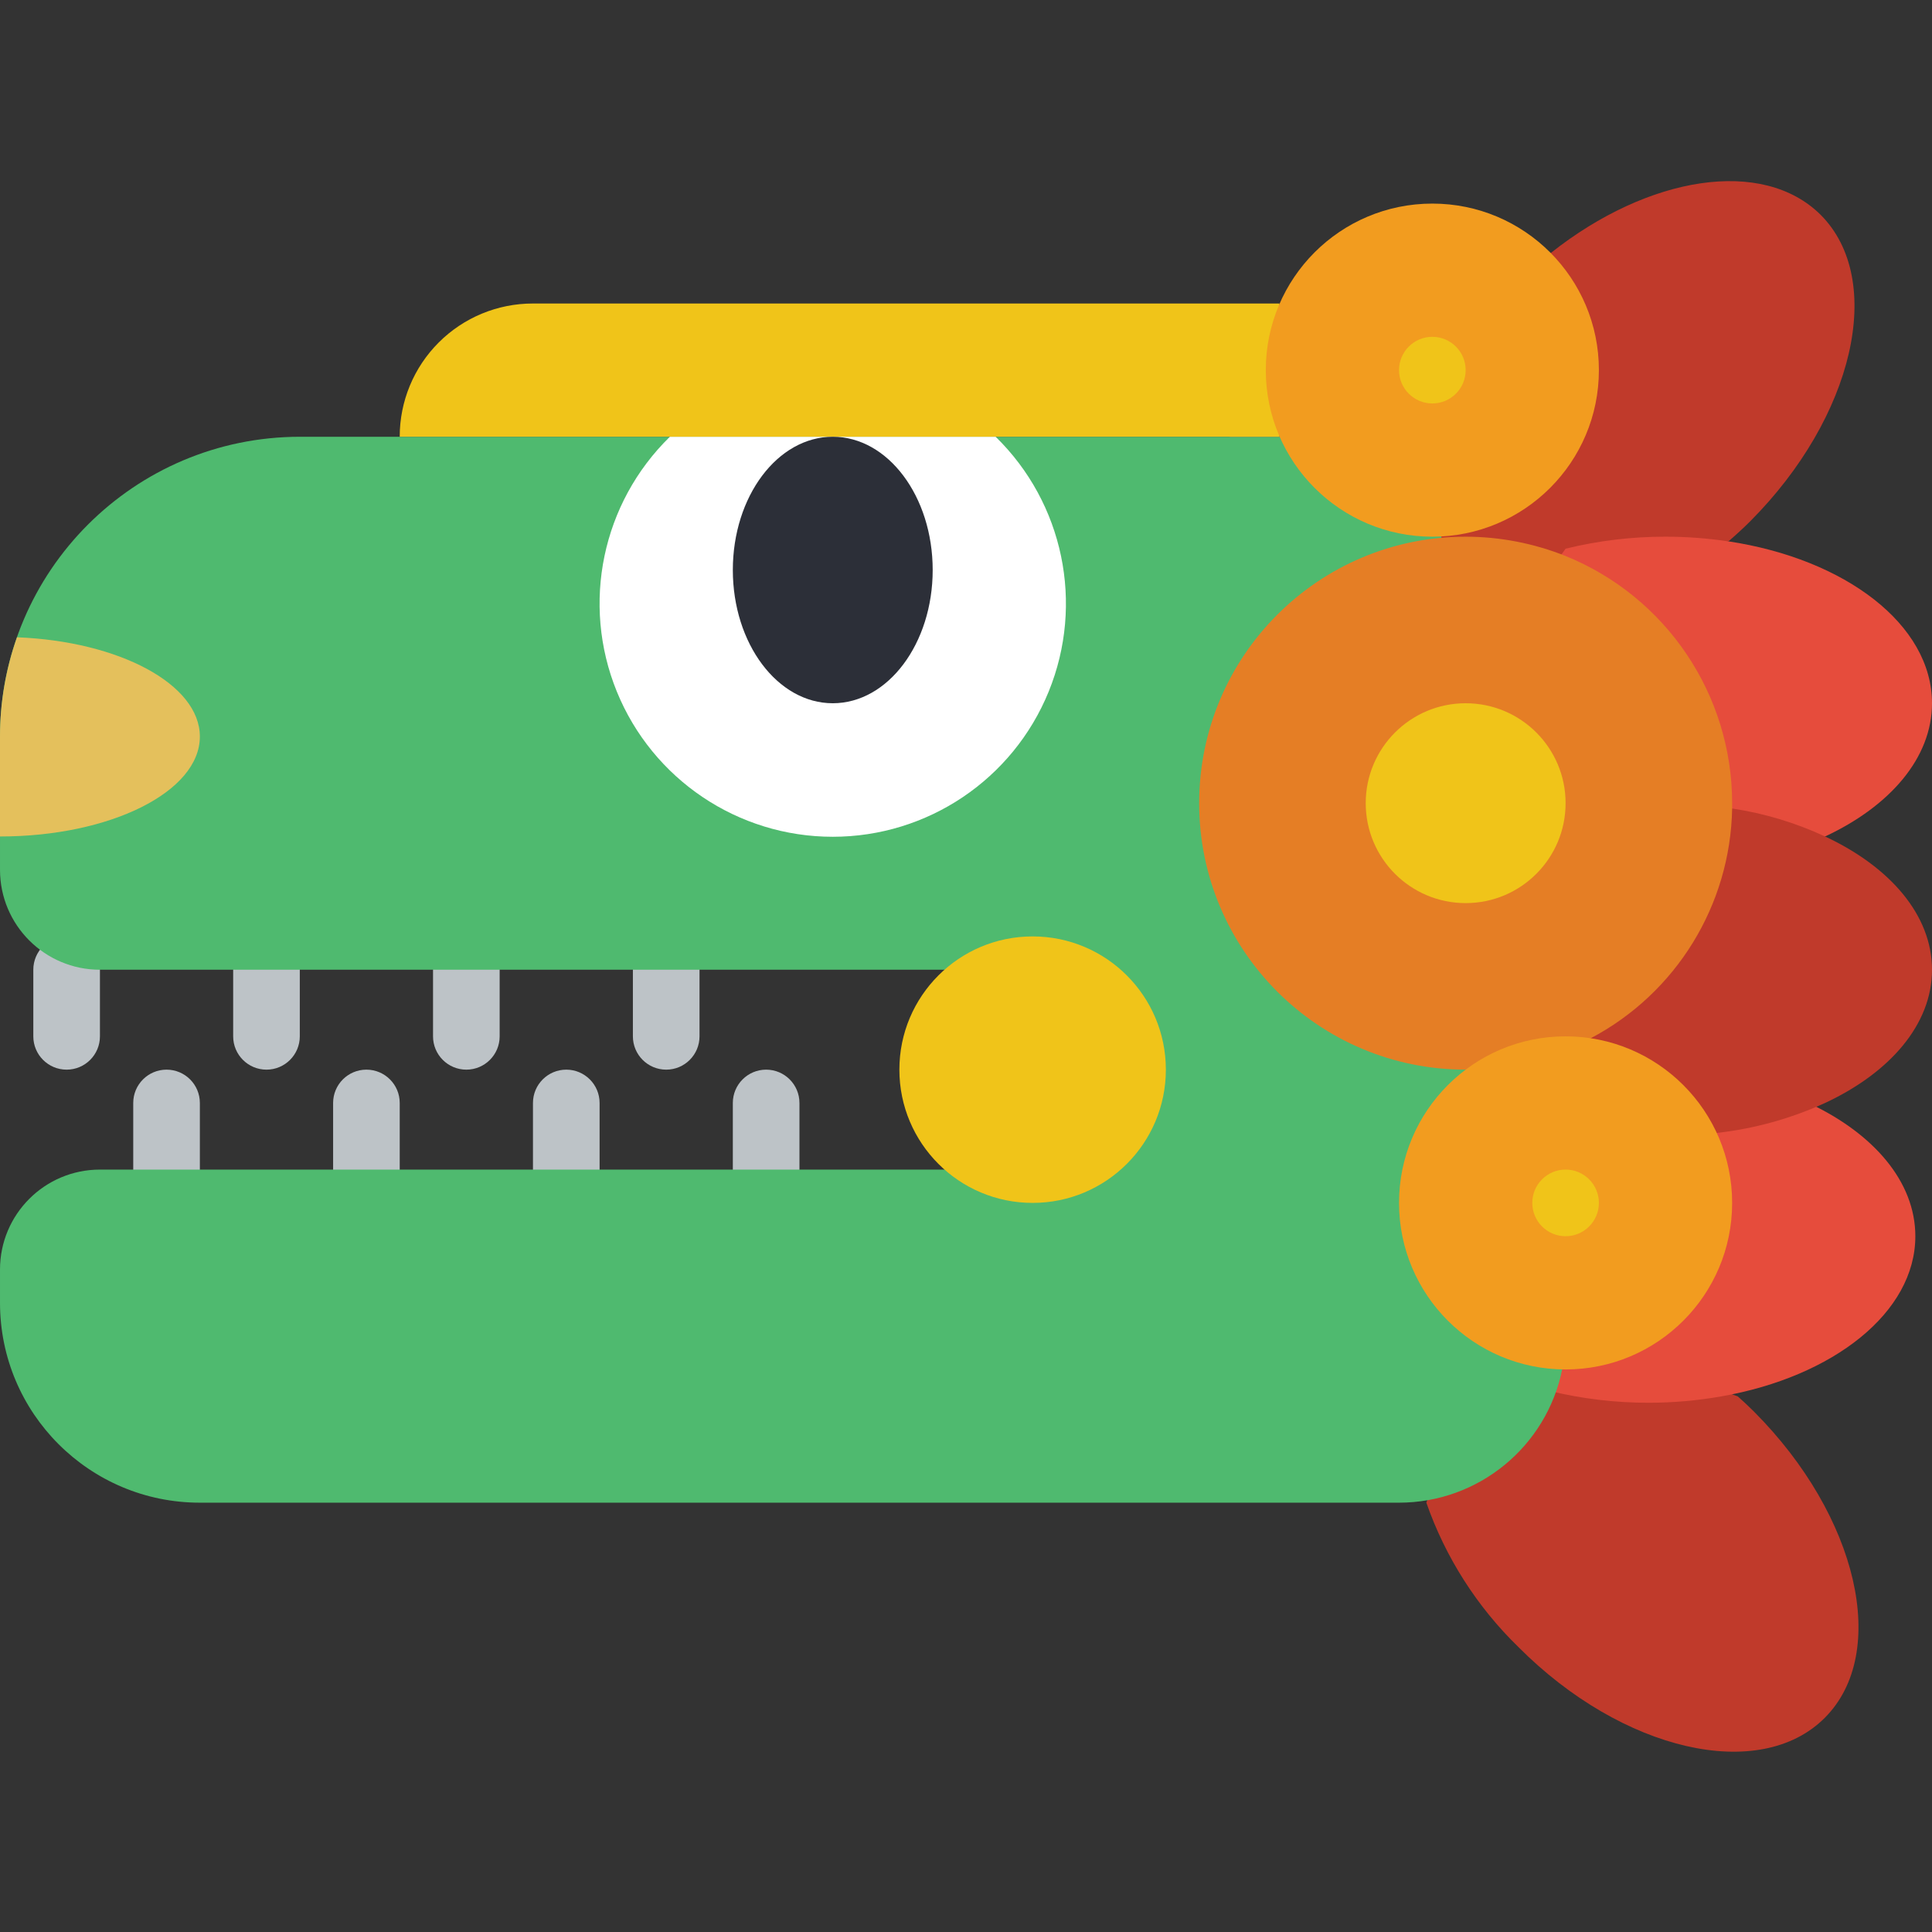
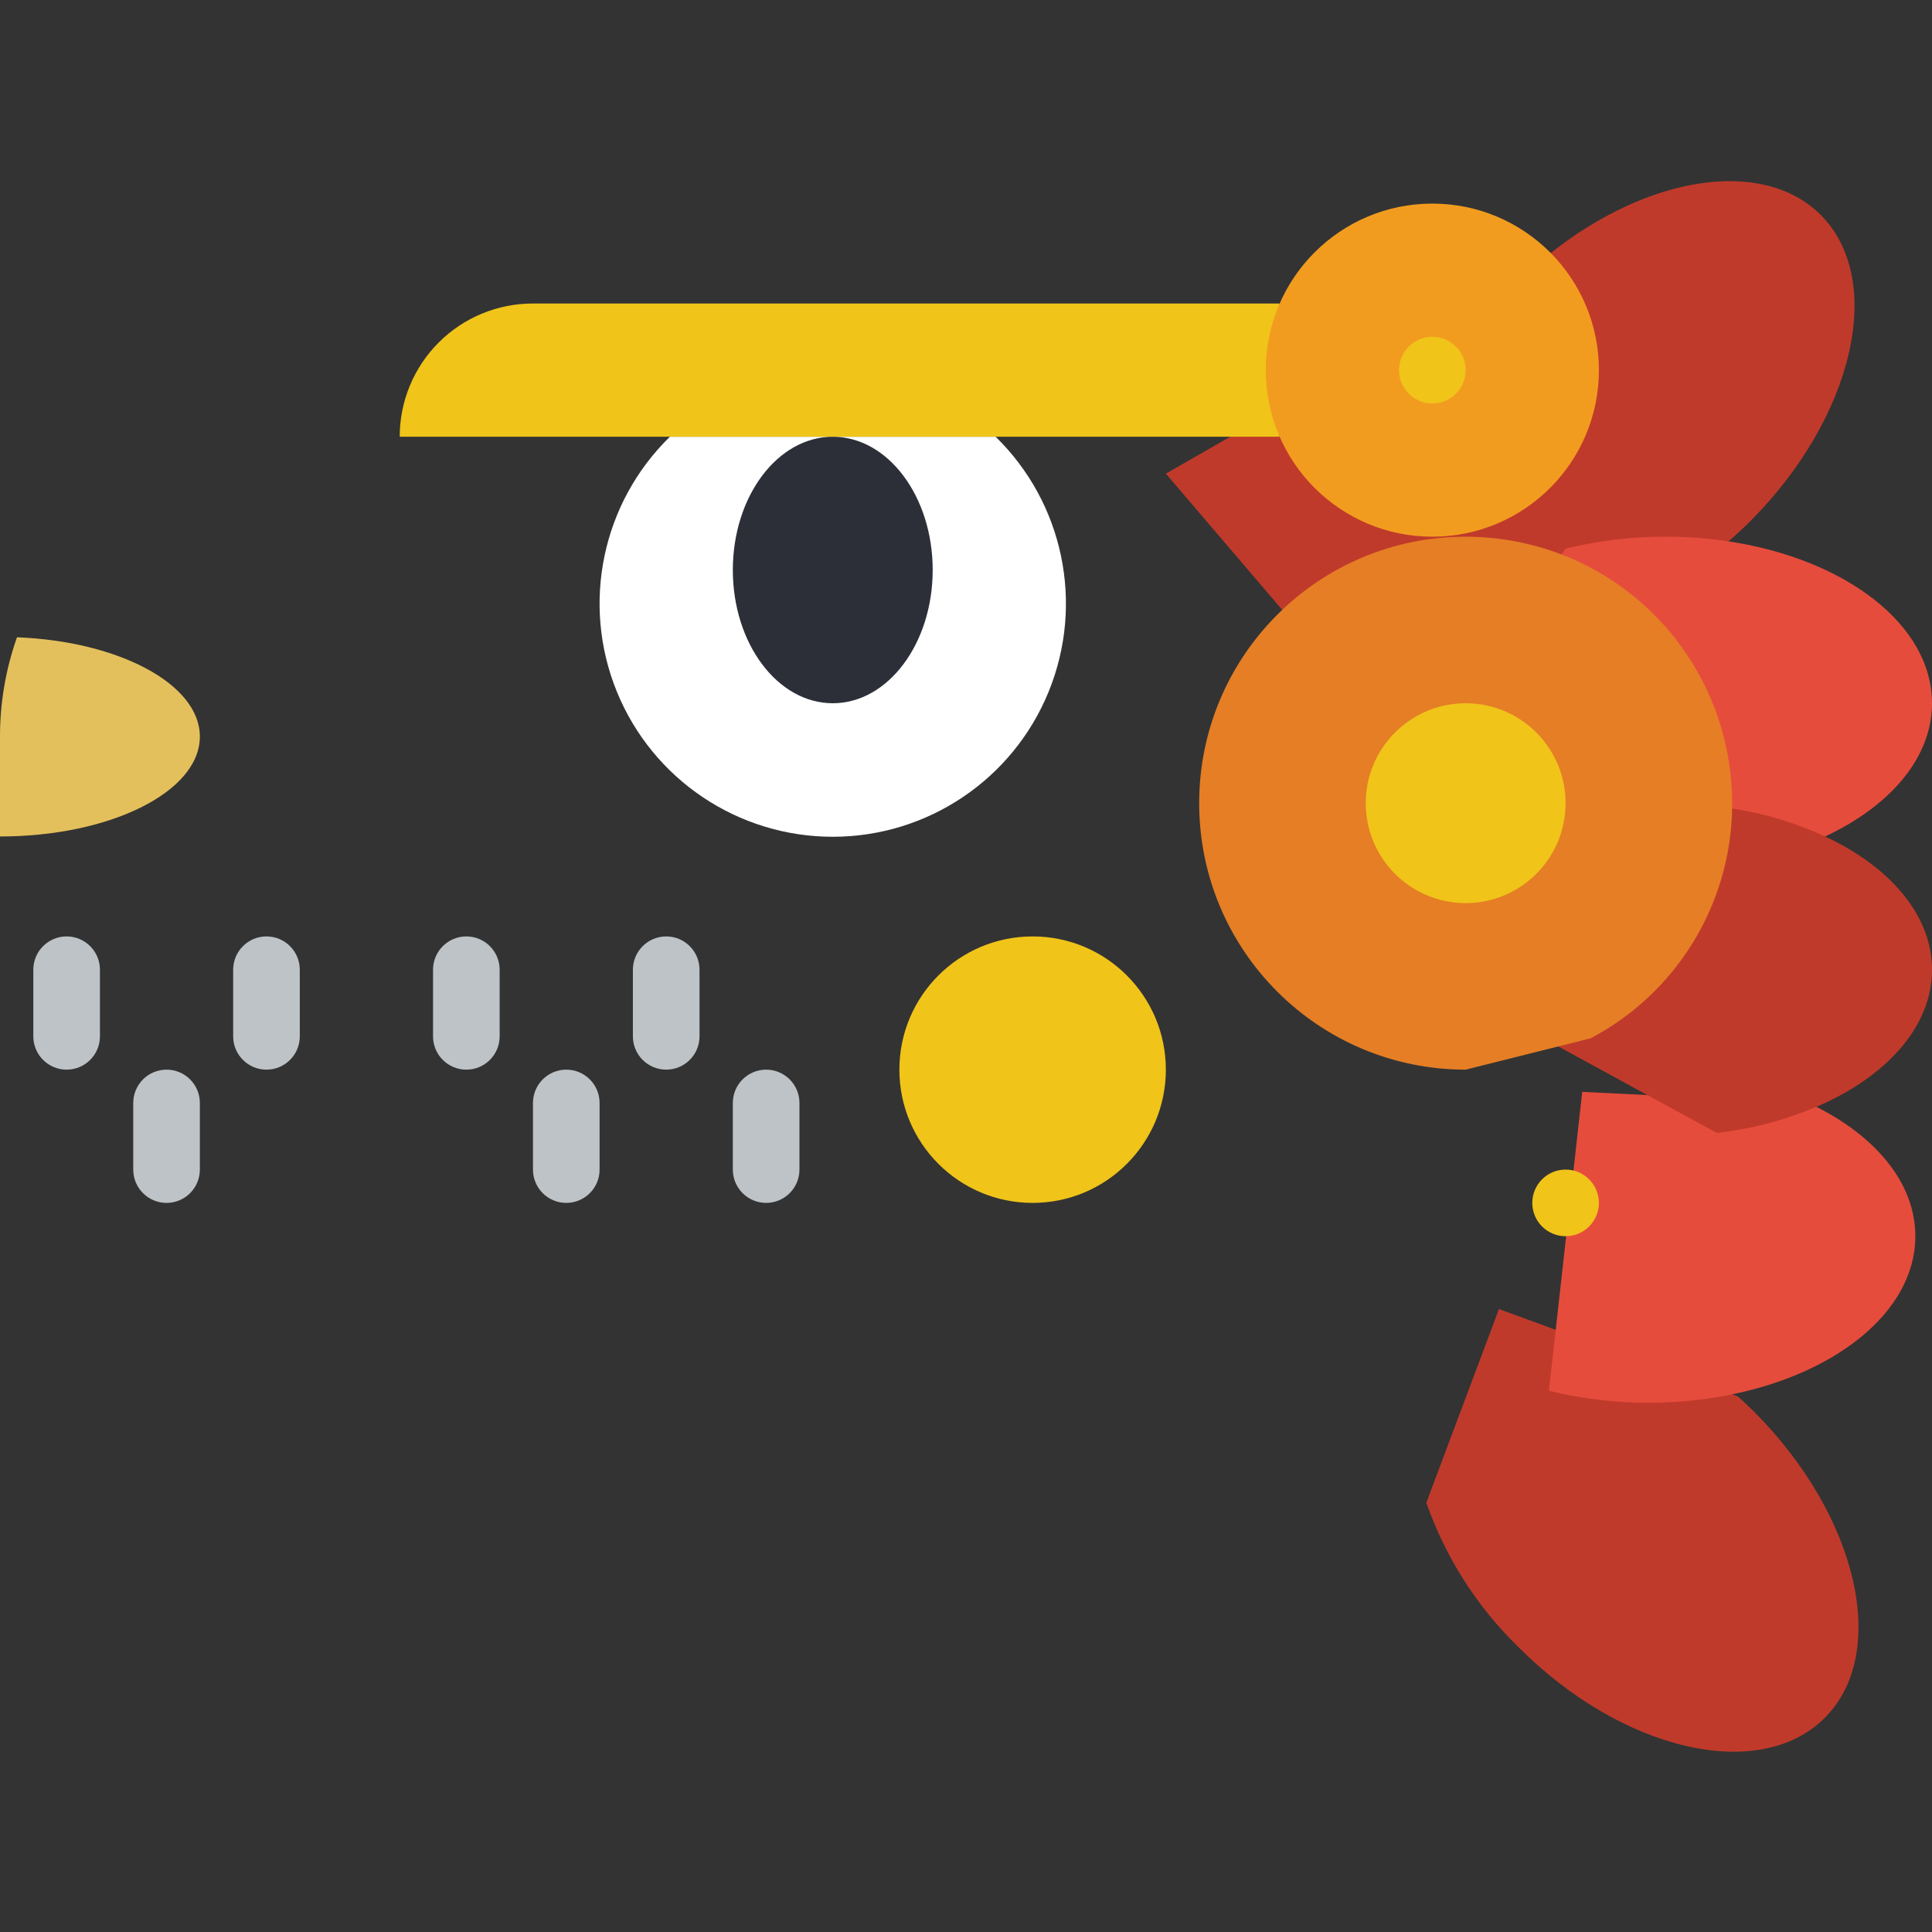
<svg xmlns="http://www.w3.org/2000/svg" height="512pt" viewBox="0 -48 512 512" width="512pt">
  <rect x="0" y="-48" width="512" height="512" fill="#333333" stroke="none" />
  <g fill="#bdc3c7">
    <path d="m70.621 235.469c-4.875 0-8.828-3.953-8.828-8.828v-17.652c0-4.875 3.953-8.828 8.828-8.828s8.828 3.953 8.828 8.828v17.652c0 4.875-3.953 8.828-8.828 8.828zm0 0" />
    <path d="m123.586 235.469c-4.875 0-8.828-3.953-8.828-8.828v-17.652c0-4.875 3.953-8.828 8.828-8.828s8.828 3.953 8.828 8.828v17.652c0 4.875-3.953 8.828-8.828 8.828zm0 0" />
    <path d="m176.551 235.469c-4.875 0-8.828-3.953-8.828-8.828v-17.652c0-4.875 3.953-8.828 8.828-8.828s8.828 3.953 8.828 8.828v17.652c0 4.875-3.953 8.828-8.828 8.828zm0 0" />
    <path d="m203.035 270.781c-4.875 0-8.828-3.953-8.828-8.828v-17.656c0-4.875 3.953-8.828 8.828-8.828s8.828 3.953 8.828 8.828v17.656c0 4.875-3.953 8.828-8.828 8.828zm0 0" />
    <path d="m150.07 270.781c-4.875 0-8.828-3.953-8.828-8.828v-17.656c0-4.875 3.953-8.828 8.828-8.828s8.828 3.953 8.828 8.828v17.656c0 4.875-3.953 8.828-8.828 8.828zm0 0" />
-     <path d="m97.102 270.781c-4.875 0-8.824-3.953-8.824-8.828v-17.656c0-4.875 3.949-8.828 8.824-8.828 4.879 0 8.828 3.953 8.828 8.828v17.656c0 4.875-3.949 8.828-8.828 8.828zm0 0" />
    <path d="m17.656 235.469c-4.875 0-8.828-3.953-8.828-8.828v-17.652c0-4.875 3.953-8.828 8.828-8.828s8.828 3.953 8.828 8.828v17.652c0 4.875-3.953 8.828-8.828 8.828zm0 0" />
    <path d="m44.137 270.781c-4.875 0-8.828-3.953-8.828-8.828v-17.656c0-4.875 3.953-8.828 8.828-8.828s8.828 3.953 8.828 8.828v17.656c0 4.875-3.953 8.828-8.828 8.828zm0 0" />
  </g>
  <path d="m460.535 322.066c1.5 1.324 2.914 2.648 4.324 4.062 27.543 27.629 35.93 63.91 18.715 81.125-17.211 17.215-53.582 8.918-81.125-18.715-11.016-10.695-19.391-23.812-24.453-38.312l19.246-51.305zm0 0" fill="#c03a2b" />
  <path d="m411.012 19.016c25.867-20.477 56.145-25.332 71.504-10.062 17.215 17.305 8.828 53.586-18.715 81.215-1.852 1.852-3.797 3.617-5.738 5.297h-.086l-97.742 42.07-51.27-60.016zm0 0" fill="#c03a2b" />
  <path d="m410.484 320.566c8.664 2.125 17.559 3.191 26.48 3.18 6.422-.012 12.832-.57 19.156-1.68 29.75-5.207 51.465-22.242 51.465-42.457 0-14.48-11.121-27.277-28.336-35.312l-59.941-2.938zm0 0" fill="#e64c3c" />
  <path d="m414.898 97.406c8.664-2.125 17.559-3.191 26.48-3.18 5.555 0 11.102.414 16.598 1.238h.086c30.984 4.68 53.938 22.066 53.938 42.902 0 14.477-11.121 27.277-28.336 35.309l-135.707 17.656zm0 0" fill="#e64c3c" />
  <path d="m454.973 252.242c9.926-1.117 19.605-3.797 28.691-7.945 17.215-8.031 28.336-20.832 28.336-35.309 0-14.48-11.121-27.277-28.336-35.312-7.812-3.633-16.109-6.133-24.629-7.414l-57.723 56.699zm0 0" fill="#c03a2b" />
-   <path d="m414.016 314.828c-4.16 20.59-22.254 35.395-43.258 35.398h-317.793c-29.25 0-52.965-23.711-52.965-52.965v-8.828c0-14.625 11.855-26.48 26.484-26.48h223.867v-52.965h-223.867c-14.629 0-26.484-11.859-26.484-26.484v-35.309c.039-43.863 35.586-79.41 79.449-79.449h298.664zm0 0" fill="#4fba6f" />
  <path d="m263.855 67.746c17.98 17.555 23.543 44.246 14.062 67.52-9.477 23.273-32.102 38.488-57.227 38.488-25.129 0-47.754-15.215-57.23-38.488-9.477-23.273-3.918-49.965 14.062-67.52zm0 0" fill="#fff" />
  <path d="m339.066 32.434h-197.824c-9.371-.012-18.355 3.707-24.98 10.332s-10.344 15.613-10.332 24.98h233.137" fill="#f0c419" />
  <path d="m308.965 235.469c0 19.504-15.809 35.312-35.309 35.312-19.504 0-35.312-15.809-35.312-35.312 0-19.5 15.809-35.309 35.312-35.309 19.5 0 35.309 15.809 35.309 35.309zm0 0" fill="#f0c419" />
  <path d="m247.172 103.055c0-19.5-11.855-35.309-26.48-35.309-14.629 0-26.484 15.809-26.484 35.309 0 19.504 11.855 35.312 26.484 35.312 14.625 0 26.48-15.809 26.48-35.312zm0 0" fill="#2c2f38" />
  <path d="m52.965 147.195c0 14.652-23.746 26.48-52.965 26.48v-26.48c-.008-8.961 1.516-17.859 4.504-26.309 27.098 1.059 48.461 12.449 48.461 26.309zm0 0" fill="#e4c05c" />
  <path d="m388.414 235.469c-39.004 0-70.621-31.617-70.621-70.621 0-39 31.617-70.621 70.621-70.621 9.074.012 18.059 1.75 26.484 5.121 26.672 10.812 44.129 36.719 44.137 65.5v1.414c-.461 25.625-14.84 48.969-37.52 60.91" fill="#e57e25" />
-   <path d="m459.035 270.781c0 24.375-19.762 44.137-44.137 44.137-24.379 0-44.141-19.762-44.141-44.137 0-24.379 19.762-44.141 44.141-44.141 24.375 0 44.137 19.762 44.137 44.141zm0 0" fill="#f29c1f" />
  <path d="m423.723 270.781c0 4.875-3.949 8.828-8.824 8.828-4.879 0-8.828-3.953-8.828-8.828s3.949-8.828 8.828-8.828c4.875 0 8.824 3.953 8.824 8.828zm0 0" fill="#f0c419" />
  <path d="m414.898 164.848c0 14.629-11.859 26.484-26.484 26.484s-26.484-11.855-26.484-26.484c0-14.625 11.859-26.48 26.484-26.48s26.484 11.855 26.484 26.48zm0 0" fill="#f0c419" />
  <path d="m423.723 50.09c0 24.379-19.758 44.137-44.137 44.137-24.375 0-44.137-19.758-44.137-44.137 0-24.375 19.762-44.137 44.137-44.137 24.379 0 44.137 19.762 44.137 44.137zm0 0" fill="#f29c1f" />
  <path d="m388.414 50.09c0 4.875-3.953 8.828-8.828 8.828s-8.828-3.953-8.828-8.828 3.953-8.828 8.828-8.828 8.828 3.953 8.828 8.828zm0 0" fill="#f0c419" />
</svg>